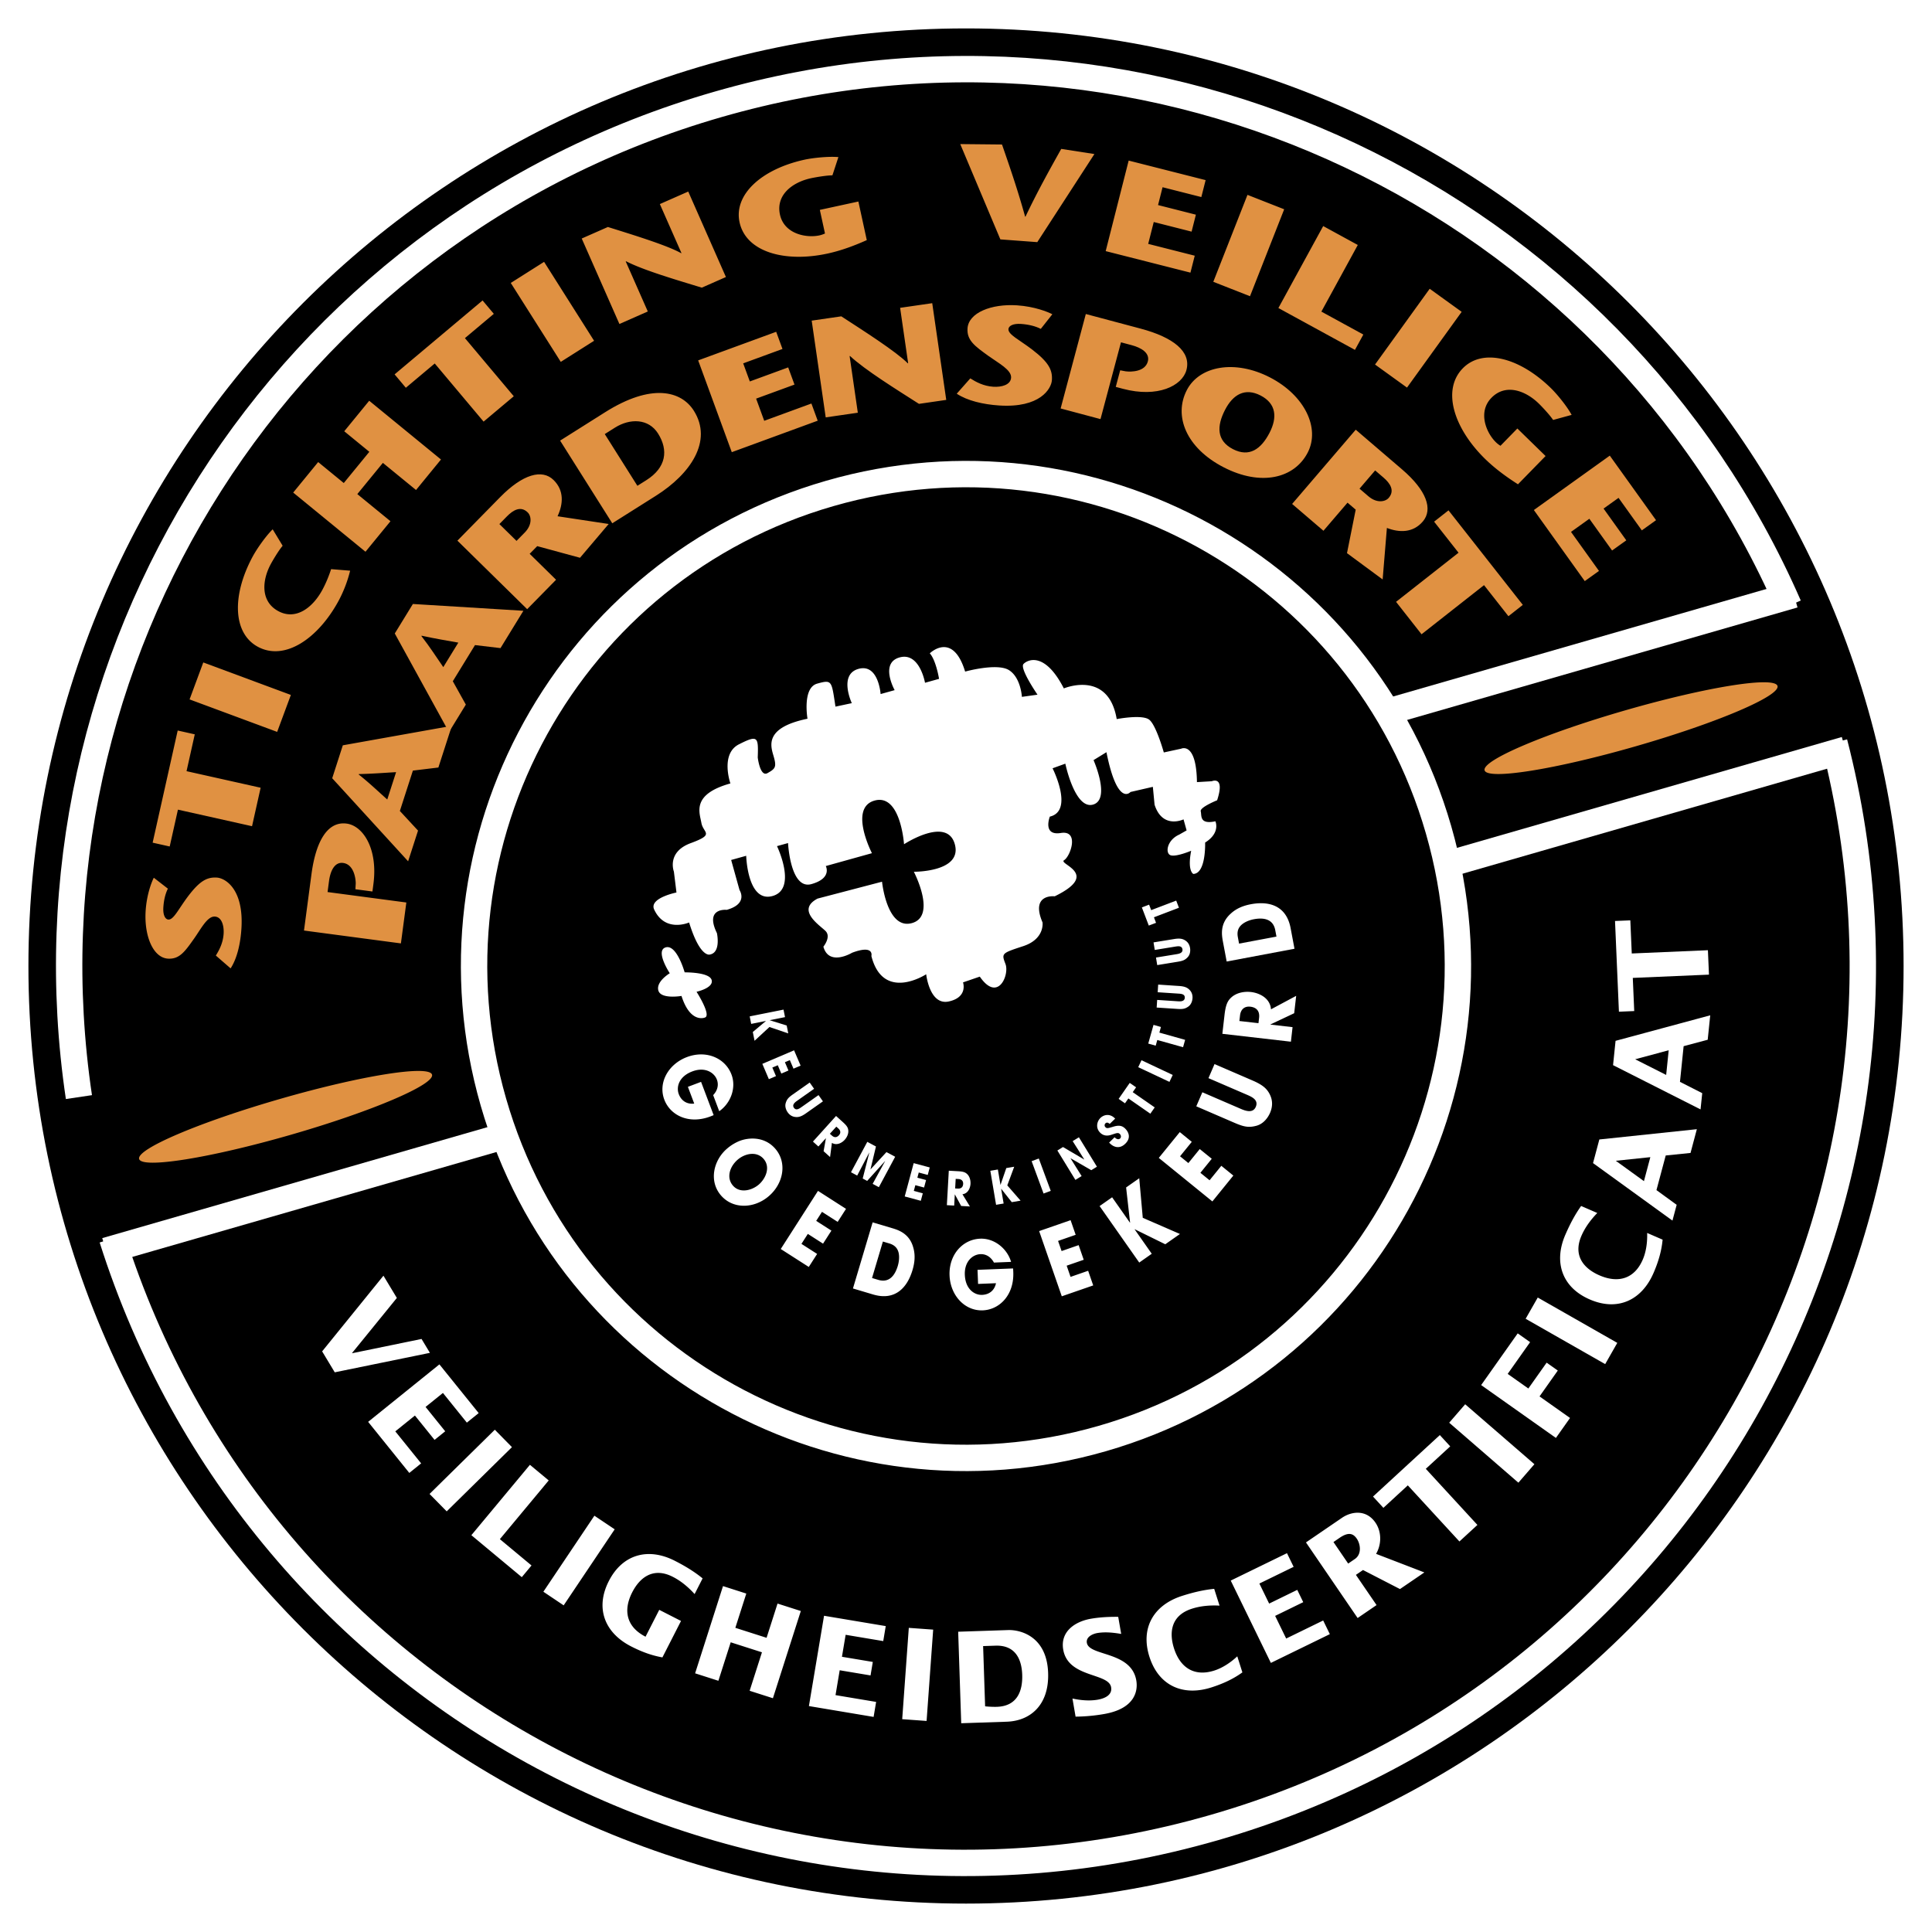
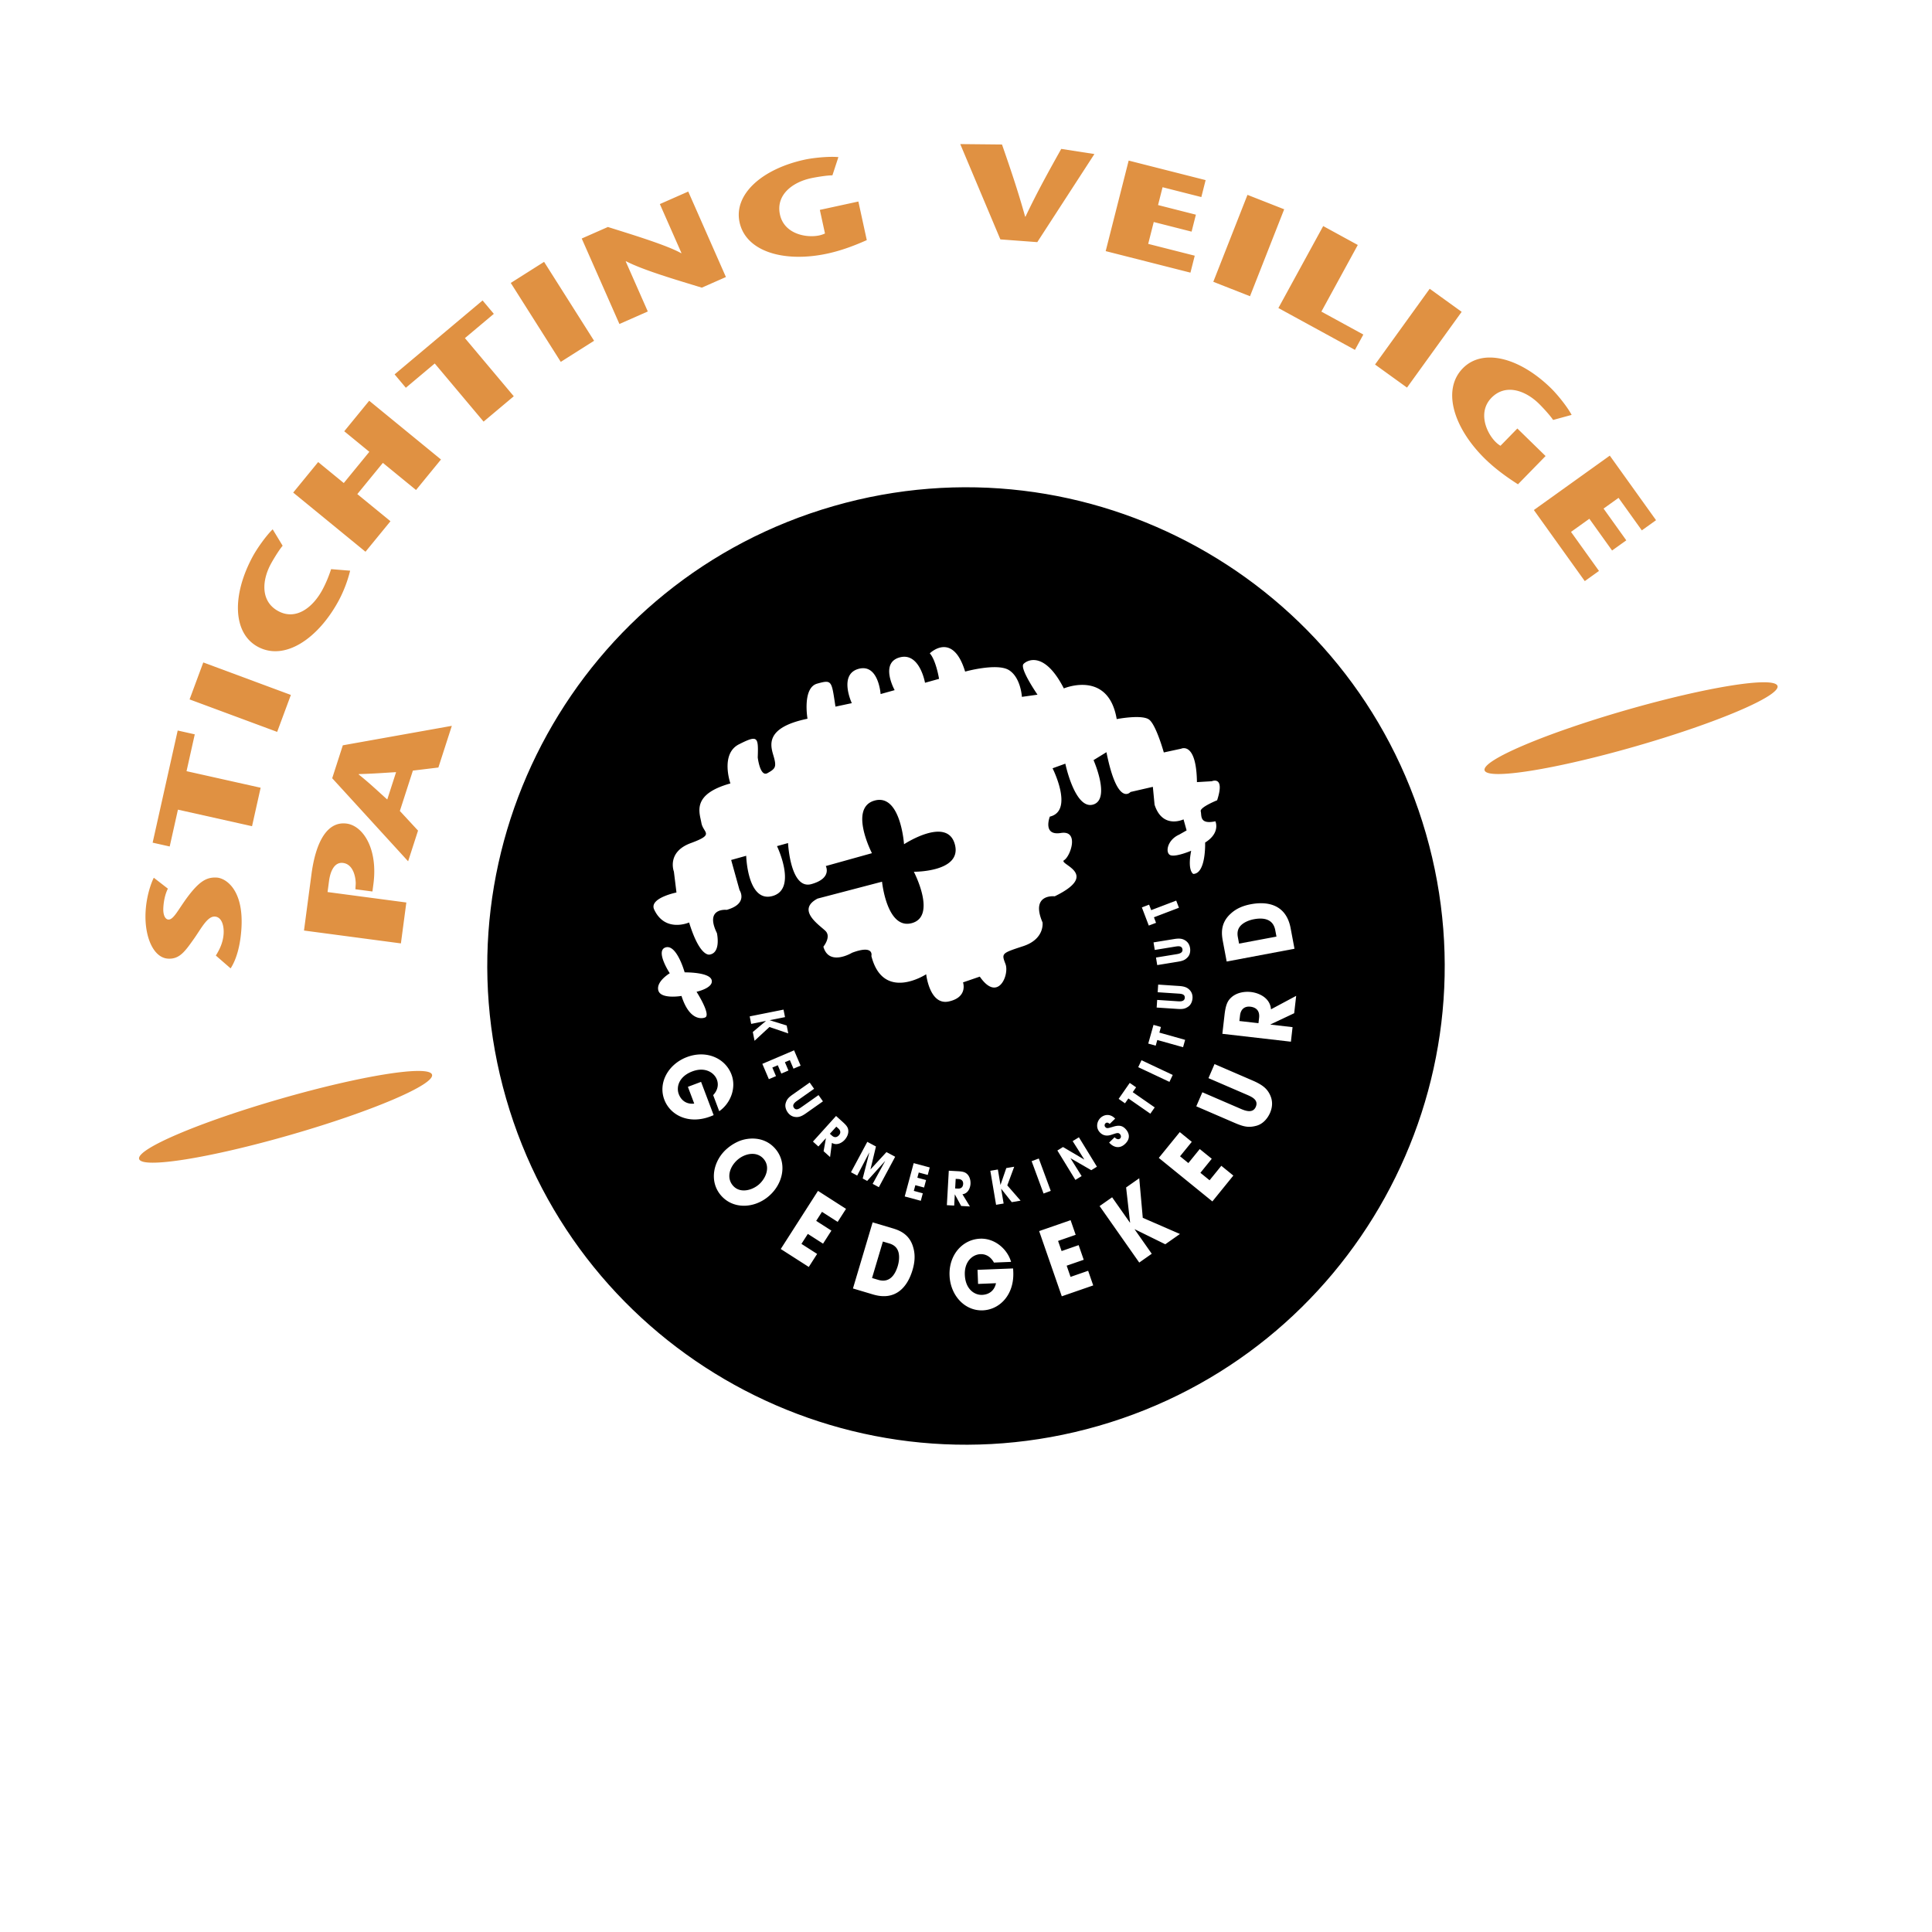
<svg xmlns="http://www.w3.org/2000/svg" width="2500" height="2500" viewBox="0 0 192.756 192.756">
  <path fill-rule="evenodd" clip-rule="evenodd" fill="#fff" d="M0 0h192.756v192.756H0V0z" />
-   <path d="M189.922 96.378c0 51.663-41.881 93.544-93.543 93.544-51.662 0-93.543-41.881-93.543-93.544 0-51.662 41.881-93.543 93.543-93.543 51.662-.001 93.543 41.881 93.543 93.543z" fill-rule="evenodd" clip-rule="evenodd" />
-   <path d="M183.012 74.095c12.041 46.708-15.225 94.804-61.873 108.243-46.688 13.449-95.333-12.746-109.942-58.773m-3.323-14.108C1.365 65.79 28.029 22.975 71.615 10.42c43.623-12.567 89.154 9.515 106.842 50.022" fill="none" stroke="#fff" stroke-width="2.632" stroke-miterlimit="2.613" />
-   <path fill="none" stroke="#fff" stroke-width="2.632" stroke-linejoin="bevel" stroke-miterlimit="2.613" d="M178.975 59.342L130.104 73.42" />
  <path d="M143.527 82.796c7.502 26.04-7.527 53.229-33.568 60.731-26.04 7.5-53.23-7.527-60.731-33.566-7.501-26.041 7.527-53.231 33.567-60.733 26.041-7.501 53.23 7.528 60.732 33.568z" fill-rule="evenodd" clip-rule="evenodd" stroke="#fff" stroke-width="2.632" stroke-miterlimit="2.613" />
  <path d="M67.491 89.044l-.257-2.084s-.758-1.947 1.689-2.844c2.445-.897 1.232-.99 1.054-2.019-.179-1.028-1.008-2.846 2.895-3.933 0 0-1.036-2.946.853-3.903 1.891-.957 1.947-.759 1.875 1.311 0 0 .229 1.984.975 1.562.745-.423.917-.579.639-1.58-.279-1.001-1.135-2.919 3.35-3.846 0 0-.535-3.085.966-3.502 1.5-.418 1.429-.29 1.825 2.295l1.629-.347s-1.336-2.861.666-3.419c2.001-.557 2.209 2.512 2.209 2.512l1.401-.391s-1.509-2.707.492-3.264c2.001-.558 2.537 2.528 2.537 2.528l1.401-.391s-.301-1.856-.924-2.545c0 0 2.283-2.254 3.526 1.821 0 0 3.202-.892 4.382-.141 1.18.75 1.281 2.662 1.281 2.662l1.557-.218s-1.811-2.624-1.395-3.063c.418-.439 2.137-1.242 4.023 2.438 0 0 4.438-1.882 5.275 3.061 0 0 2.557-.496 3.25.065.697.561 1.449 3.263 1.449 3.263l1.73-.374s1.518-.747 1.576 3.334l1.482-.088s1.348-.592.531 1.9c0 0-1.746.702-1.635 1.102.111.401-.166 1.341 1.463.995 0 0 .537 1.146-1.025 2.12 0 0 .107 3.097-1.178 3.131 0 0-.613-.261-.215-2.313 0 0-1.445.618-2.027.458-.586-.161-.418-1.503.826-2.064l.746-.423-.307-1.101s-2.09 1.013-2.889-1.462l-.172-1.784-2.23.513s-1.295 1.546-2.4-3.969l-1.287.791s1.742 3.937-.059 4.438c-1.803.501-2.756-4.085-2.756-4.085l-1.273.461s2.156 4.253-.273 4.822c0 0-.756 1.936 1.102 1.633 1.857-.3.967 2.318.322 2.713-.645.397 3.717 1.338-.936 3.604 0 0-2.453-.287-1.217 2.604 0 0 .246 1.657-1.928 2.37-2.174.714-2.174.714-1.766 1.788.406 1.072-.754 3.875-2.564 1.252l-1.674.574s.519 1.473-1.411 1.902c-1.928.43-2.264-2.713-2.264-2.713s-4.286 2.812-5.468-1.819c0 0 .321-1.168-1.924-.327 0 0-2.307 1.396-2.865-.604 0 0 .806-.979.211-1.568-.594-.589-2.954-2.089-.791-3.231l6.432-1.684s.481 4.826 2.983 4.129c2.502-.696.191-5.121.191-5.121s4.867.046 4.085-2.755c-.779-2.802-5.065.009-5.065.009s-.337-5.082-2.939-4.357c-2.602.725-.263 5.249-.263 5.249l-4.604 1.283s.663 1.218-1.439 1.803c-2.102.585-2.327-4.096-2.327-4.096l-1.101.306s2.055 4.28-.446 4.977c-2.503.697-2.628-4.013-2.628-4.013l-1.5.418.835 3.002s.918 1.362-1.284 1.975c0 0-2.224-.242-.972 2.319 0 0 .431 1.93-.699 2.137 0 0-.972.378-2.076-3.197 0 0-2.389 1.06-3.486-1.293-.533-1.146 2.225-1.699 2.225-1.699zM66.823 97.102s-1.498-2.278-.398-2.584c1.102-.308 1.883 2.495 1.883 2.495s2.469-.041 2.692.762c.223.799-1.506 1.174-1.506 1.174s1.525 2.379.824 2.574c0 0-1.444.617-2.325-2.158 0 0-2.058.357-2.309-.543s1.139-1.72 1.139-1.72zM78.172 100.73l.15.749-1.519.304.001.008 1.684.523.158.788-1.878-.637-1.486 1.373-.175-.875 1.301-1.092-.001-.01-1.461.293-.148-.75 3.374-.674zM79.225 104.791l.652 1.527-.711.303-.364-.855-.492.211.354.828-.711.304-.353-.83-.544.231.364.855-.711.303-.65-1.527 3.166-1.35zM81.222 108.629l-1.699 1.199c-.189.133-.529.387-.313.695.219.309.531.09.755-.068l1.7-1.197.44.623-1.7 1.199c-.472.332-.742.391-1.036.363-.296-.027-.57-.166-.785-.471-.125-.178-.304-.535-.195-.914.112-.381.281-.562.694-.855l1.7-1.197.439.623zM83.44 112.406l.207.186c.218.197.263.443.054.674-.112.125-.369.332-.702.031l-.202-.182.643-.709zm-2.332 1.49l.543.49.745-.824.006.006-.232 1.287.647.584.183-1.414c.491.301 1.013-.014 1.277-.307.237-.264.39-.613.357-.945-.028-.256-.129-.445-.519-.799l-.701-.633-2.306 2.555zM86.53 113.922l.865.463-.546 2.277.006.004 1.586-1.721.87.465-1.627 3.035-.619-.332 1.239-2.259-.003-.012-1.784 1.978-.445-.24.658-2.58-.012.002-1.196 2.285-.619-.332 1.627-3.033zM91.158 116.047l1.603.43-.2.746-.897-.241-.138.518.868.232-.199.748-.87-.234-.154.568.897.243-.199.746-1.605-.432.894-3.324zM95.349 117.615l.278.016c.294.018.483.18.467.492-.009.168-.081.488-.529.463l-.27-.014.054-.957zm-.88 2.625l.73.041.062-1.109h.009l.626 1.148.873.049-.746-1.217c.571-.074.782-.645.804-1.039.02-.352-.081-.723-.316-.959-.182-.182-.38-.27-.905-.299l-.944-.053-.193 3.438zM98.805 116.809l.754-.127.257 1.529.008-.002.574-1.67.79-.133-.69 1.86 1.326 1.525-.881.148-1.052-1.334-.006.002.248 1.469-.754.127-.574-3.394zM102.926 115.85l.715-.264 1.193 3.228-.717.266-1.191-3.23zM105.494 114.785l.561-.346 2.117 1.245v-.014l-1.152-1.82.623-.383 1.798 2.935-.564.348-2.065-1.191-.005.007 1.107 1.772-.621.381-1.799-2.934zM110.717 112.131c-.092-.072-.262-.213-.43-.051a.264.264 0 0 0 0 .377c.143.146.229.121.809-.053.6-.182.91-.066 1.189.221.35.361.555.932-.014 1.482-.619.605-1.227.285-1.535-.033l-.078-.078.545-.531c.279.289.482.189.551.121.131-.127.09-.324-.021-.439-.16-.162-.287-.117-.773.045-.219.076-.762.266-1.211-.199-.451-.463-.316-1.107.043-1.457.213-.205.529-.338.854-.281.303.057.473.215.615.35l-.544.526zM112.578 109.592l-.336.484-.635-.441 1.106-1.592.635.439-.334.483 2.193 1.521-.436.627-2.193-1.521zM113.562 106.473l.325-.694 3.117 1.469-.328.691-3.114-1.466zM115.463 103.76l-.158.566-.744-.207.525-1.867.742.209-.158.562 2.57.723-.205.734-2.572-.72zM115.451 99.762l2.072.137c.234.016.656.031.684-.344.021-.379-.357-.404-.631-.422l-2.074-.137.049-.764 2.076.139c.574.037.824.164 1.033.367.215.209.34.49.316.859-.014.219-.102.609-.424.834-.326.227-.57.262-1.078.229l-2.074-.137.051-.761zM115.334 95.534l2.053-.335c.229-.037.646-.117.586-.488-.062-.375-.439-.312-.711-.27l-2.051.335-.123-.754 2.053-.334c.568-.094.84-.026 1.09.125.256.155.441.398.5.765.037.216.041.616-.223.909-.27.293-.498.384-1 .465l-2.051.335-.123-.753z" fill-rule="evenodd" clip-rule="evenodd" fill="#fff" />
  <path fill-rule="evenodd" clip-rule="evenodd" fill="#fff" d="M115.129 91.518l.209.552-.723.274-.691-1.811.722-.276.209.547 2.495-.951.273.713-2.494.952zM71.2 111.256c-.11.051-.207.086-.337.137-2.159.814-3.998-.131-4.583-1.68-.641-1.693.401-3.547 2.254-4.248 1.924-.727 3.825.094 4.447 1.742.506 1.338-.096 2.879-1.223 3.658l-.605-1.604c.37-.391.598-.943.371-1.549-.267-.701-1.179-1.299-2.45-.818-1.348.508-1.618 1.561-1.352 2.264.269.711.857 1.031 1.541.947l-.631-1.672 1.314-.496 1.254 3.319zM73.605 115.695c.737-.627 1.903-.865 2.589-.061.711.838.181 1.979-.499 2.559-.673.572-1.877.908-2.579.084-.665-.781-.317-1.892.489-2.582zm.205-1.871a4.435 4.435 0 0 0-1.272.775c-1.346 1.146-1.838 3.223-.619 4.654 1.205 1.414 3.315 1.34 4.774.096 1.459-1.242 1.866-3.318.673-4.721-1.086-1.273-2.672-1.142-3.556-.804zM81.611 118.814l2.796 1.795-.833 1.299-1.564-1.002-.578.901 1.518.972-.834 1.301-1.518-.973-.638.995 1.565 1.002-.833 1.3-2.796-1.791 3.715-5.799zM88.086 123.869l.636.189c.649.191.851.592.935.938.097.438.026.93-.085 1.305-.28.936-.849 1.717-1.941 1.393l-.627-.186 1.082-3.639zm-2.987 4.682l2.005.598c2.176.648 3.402-.639 3.939-2.439.215-.723.293-1.465.083-2.207-.376-1.451-1.523-1.793-2.166-1.984l-1.897-.564-1.964 6.596zM101.074 126.553c.012.121.016.221.021.361.094 2.307-1.387 3.754-3.041 3.82-1.809.072-3.239-1.502-3.317-3.48-.083-2.057 1.295-3.6 3.055-3.67 1.428-.059 2.701 1 3.084 2.314l-1.711.07c-.254-.475-.705-.867-1.352-.84-.752.029-1.606.707-1.552 2.062.058 1.441.972 2.029 1.722 2 .762-.031 1.25-.488 1.387-1.164l-1.787.072-.055-1.406 3.546-.139zM103.676 122.826l3.138-1.088.506 1.459-1.756.61.352 1.011 1.701-.591.506 1.461-1.701.589.387 1.118 1.755-.61.506 1.461-3.136 1.086-2.258-6.506zM109.707 120.33l1.25-.877 1.779 2.535.014-.008-.398-3.507 1.31-.918.352 3.947 3.709 1.613-1.463 1.026-3.045-1.498-.014.007 1.709 2.438-1.248.877-3.955-5.635zM115.613 115.525l2.094-2.576 1.197.973-1.17 1.441.83.676 1.135-1.398 1.199.97-1.134 1.401.916.744 1.172-1.444 1.199.975-2.092 2.58-5.346-4.342zM119.959 108.975l3.818 1.648c.428.186 1.215.5 1.512-.191.301-.697-.398-1-.902-1.217l-3.818-1.648.605-1.404 3.818 1.65c1.059.457 1.441.861 1.701 1.387.266.537.314 1.146.021 1.83-.174.4-.598 1.08-1.359 1.287-.768.207-1.252.111-2.184-.291l-3.818-1.648.606-1.403zM123.654 101.867l.064-.555c.068-.584.418-.943 1.037-.873.332.039.967.217.865 1.109l-.062.535-1.904-.216zm5.141 2.063l.164-1.451-2.207-.256.002-.016 2.367-1.117.199-1.734-2.514 1.344c-.084-1.146-1.201-1.633-1.984-1.725-.703-.082-1.451.076-1.951.518-.387.344-.582.729-.701 1.773l-.215 1.877 6.84.787zM123.621 94.145l-.121-.65c-.125-.667.135-1.029.406-1.261.342-.287.814-.45 1.197-.522.961-.181 1.918-.033 2.129 1.088l.121.644-3.732.701zm5.531.512l-.387-2.058c-.42-2.23-2.125-2.732-3.973-2.383-.74.14-1.438.412-2 .937-1.119 1-.896 2.175-.773 2.833l.367 1.946 6.766-1.275z" />
  <path d="M43.104 107.217c.285.99-6.025 3.678-14.095 6.002-8.069 2.326-14.843 3.406-15.128 2.414-.285-.99 6.025-3.678 14.095-6.002 8.068-2.326 14.842-3.406 15.128-2.414zM177.342 68.439c.283.992-6.025 3.68-14.096 6.004-8.068 2.325-14.842 3.405-15.127 2.414-.287-.991 6.023-3.678 14.094-6.003 8.068-2.324 14.842-3.406 15.129-2.415zM16.75 88.661c-.255.508-.412 1.17-.454 1.897-.043.763.201 1.169.506 1.186.519.03 1.006-1.045 1.916-2.262 1.211-1.612 1.939-1.981 2.91-1.926.824.046 2.685 1.104 2.463 5.013-.087 1.525-.426 3.037-1.083 4.046l-1.474-1.28c.337-.541.725-1.266.778-2.196.044-.782-.188-1.654-.878-1.693-.745-.042-1.361 1.192-2.058 2.18-.927 1.31-1.465 2.082-2.608 2.018-1.489-.084-2.38-2.245-2.241-4.701.095-1.656.593-2.935.818-3.371l1.405 1.089zM25.146 82.431l-7.393-1.652-.822 3.675-1.702-.381 2.5-11.189 1.703.381-.821 3.675 7.393 1.652-.858 3.839zM27.652 73.021l-8.738-3.241 1.367-3.688 8.739 3.242-1.368 3.687zM34.933 56.938a12.937 12.937 0 0 1-1.132 2.969c-2.062 3.822-5.394 6.07-8.076 4.622-2.484-1.34-2.62-5.098-.514-9.003.408-.755 1.294-2.034 1.995-2.715l.993 1.638c-.418.495-1.002 1.492-1.179 1.821-.894 1.657-1.035 3.741.746 4.702 1.746.942 3.431-.33 4.404-2.135.398-.738.677-1.477.866-2.054l1.897.155zM43.997 45.844l-2.49 3.044-3.308-2.707-2.55 3.115 3.308 2.707-2.492 3.044-7.213-5.903 2.492-3.044 2.555 2.092 2.55-3.115-2.503-2.05 2.49-3.044 7.161 5.861zM48.248 42.065l-4.873-5.8-2.884 2.422-1.121-1.336 8.777-7.375 1.122 1.336-2.883 2.422 4.874 5.801-3.012 2.53zM55.949 36.104L50.96 28.23l3.324-2.105 4.987 7.874-3.322 2.105zM72.425 27.639L70.021 28.7c-2.474-.758-5.792-1.724-7.559-2.634l-.034.015 2.203 4.995-2.832 1.249-3.76-8.528 2.61-1.15c2.388.75 5.941 1.832 7.305 2.614l.034-.016-2.154-4.885 2.832-1.249 3.759 8.528zM85.64 20.105l.839 3.851c-1.478.662-2.74 1.086-3.906 1.34-4.244.924-8.138-.136-8.786-3.116-.601-2.758 2.183-5.312 6.5-6.252.837-.182 2.386-.342 3.36-.254l-.597 1.819c-.647.005-1.785.211-2.15.291-1.822.397-3.513 1.65-3.083 3.627.422 1.938 2.631 2.358 3.941 2.072.128-.028.326-.084.551-.188l-.513-2.355 3.844-.835zM99.807 23.884l-4.003-9.509 4.166.042c.785 2.261 1.568 4.536 2.307 7.195l.037.002c1.195-2.515 2.383-4.643 3.566-6.758l3.309.513-5.699 8.789-3.683-.274zM119.857 19.661l-3.867-.982-.451 1.78 3.775.959-.429 1.692-3.776-.96-.554 2.182 4.644 1.178-.429 1.691-8.456-2.147 2.293-9.033 7.678 1.949-.428 1.691zM121.051 28.115l3.41-8.674 3.662 1.439-3.41 8.674-3.662-1.439zM132.016 22.555l3.451 1.886-3.633 6.649 4.187 2.288-.837 1.53-7.639-4.175 4.471-8.178zM137.188 36.369l5.453-7.559 3.189 2.302-5.453 7.558-3.189-2.301zM154.203 45.498l-2.754 2.82c-1.365-.869-2.414-1.688-3.27-2.521-3.107-3.035-4.365-6.868-2.236-9.05 1.973-2.02 5.637-1.104 8.797 1.983.613.599 1.6 1.803 2.062 2.664l-1.848.505c-.359-.538-1.158-1.374-1.426-1.634-1.334-1.303-3.312-2.025-4.725-.577-1.387 1.42-.52 3.494.441 4.432.092.091.248.226.459.356l1.684-1.725 2.816 2.747zM163.805 52.915l-2.323-3.244-1.494 1.07 2.268 3.168-1.418 1.015-2.268-3.167-1.83 1.31 2.791 3.895-1.418 1.015-5.08-7.092 7.576-5.427 4.614 6.441-1.418 1.016zM35.492 88.153c0-.531-.196-1.915-1.26-2.056-.87-.115-1.277.834-1.405 1.801L32.681 89l7.86 1.042-.542 4.081-9.669-1.283.744-5.607c.446-3.365 1.632-5.313 3.511-5.063 1.63.215 3.14 2.502 2.67 6.04l-.097.735-1.699-.225.033-.567zM38.637 79.767c-.944-.838-1.69-1.57-2.853-2.5l.012-.037c1.476-.036 2.484-.121 3.722-.193l-.881 2.73zm-5.493-2.122l7.574 8.287.989-3.063-1.813-1.958 1.3-4.028 2.543-.307 1.342-4.159-10.876 1.943-1.059 3.285z" fill-rule="evenodd" clip-rule="evenodd" fill="#e09142" />
-   <path d="M44.227 66.559c-.721-1.037-1.272-1.924-2.184-3.101l.021-.034c1.442.314 2.442.47 3.663.691l-1.5 2.444zm-4.839-3.357l5.406 9.839 1.683-2.743-1.3-2.331 2.214-3.607 2.544.302 2.285-3.725-11.026-.678-1.806 2.943zM49.824 52.287l.765-.78c.615-.626 1.372-1.059 2.058-.385.378.371.472 1.229-.293 2.009l-.821.835-1.709-1.679zm2.771 8.491l2.884-2.936-2.634-2.588.752-.765 4.271 1.16 2.86-3.371-5.101-.771c.57-1.218.668-2.57-.396-3.615-1.143-1.123-3.076-.587-5.331 1.709l-4.264 4.341 6.959 6.836zM60.338 43.307l1.006-.635c1.518-.958 3.363-.919 4.308.577 1.048 1.662.829 3.398-1.167 4.658l-.892.562-3.255-5.162zm-4.455.653l5.204 8.249 4.356-2.748c3.464-2.185 5.685-5.465 3.782-8.482-1.256-1.991-4.234-2.764-8.854.15l-4.488 2.831zM78.068 34.817l-3.92 1.435.661 1.806 3.828-1.402.629 1.715-3.828 1.401.809 2.211 4.708-1.724.627 1.714-8.572 3.14-3.354-9.158 7.784-2.852.628 1.714zM94.407 39.898l-2.722.395c-2.28-1.458-5.355-3.363-6.88-4.775l-.039.006.819 5.653-3.204.465-1.398-9.652 2.953-.429c2.198 1.428 5.477 3.516 6.632 4.686l.038-.006-.801-5.529 3.204-.464 1.398 9.65zM103.84 32.812c-.529-.272-1.223-.444-1.982-.494-.797-.053-1.225.198-1.246.518-.035.542 1.084 1.062 2.35 2.026 1.674 1.284 2.055 2.049 1.986 3.064-.057.862-1.184 2.798-5.27 2.528-1.596-.106-3.175-.476-4.224-1.174l1.353-1.53c.562.359 1.318.771 2.291.835.816.055 1.732-.179 1.779-.901.051-.778-1.234-1.436-2.262-2.174-1.361-.984-2.164-1.554-2.085-2.749.104-1.557 2.372-2.468 4.942-2.298 1.732.115 3.064.649 3.52.89l-1.152 1.459zM112.32 37.049c.527.068 1.924.051 2.199-.985.229-.848-.662-1.374-1.605-1.625l-1.074-.286-2.043 7.661-3.977-1.061 2.512-9.424 5.467 1.457c3.281.874 5.061 2.3 4.572 4.131-.424 1.588-2.885 2.793-6.334 1.874l-.717-.191.441-1.655.559.104zM123.008 44.809c-1.629-.843-1.629-2.285-.785-3.919.793-1.535 1.988-2.235 3.549-1.429 1.559.806 1.682 2.186.889 3.721-.847 1.634-2.022 2.468-3.653 1.627zm-.934 1.807c3.727 1.925 7.061 1.123 8.398-1.464 1.252-2.426-.283-5.698-3.768-7.498-3.484-1.8-7.041-1.16-8.295 1.267-1.337 2.586-.061 5.77 3.665 7.695zM137.199 46.935l.83.711c.668.571 1.148 1.297.525 2.026-.346.402-1.195.555-2.025-.156l-.889-.761 1.559-1.82zm-8.283 3.343l3.125 2.677 2.402-2.804.816.698-.869 4.339 3.557 2.625.424-5.141c1.254.487 2.609.493 3.58-.639 1.043-1.218.377-3.108-2.068-5.203l-4.621-3.959-6.346 7.407zM139.285 60.045l6.233-4.9-2.436-3.098 1.436-1.129 7.414 9.432-1.436 1.128-2.435-3.098-6.233 4.901-2.543-3.236z" fill-rule="evenodd" clip-rule="evenodd" fill="#e09142" />
  <path fill-rule="evenodd" clip-rule="evenodd" fill="#fff" stroke="#fff" stroke-width="2.632" stroke-miterlimit="2.613" d="M10.567 124.791l40.341-11.621-40.341 11.621z" />
  <path fill="none" stroke="#fff" stroke-width="2.632" stroke-miterlimit="2.613" d="M184.121 74.796l-39.514 11.382" />
-   <path fill-rule="evenodd" clip-rule="evenodd" fill="#fff" d="M38.257 127.277l1.337 2.219-4.466 5.492.013.022 6.917-1.422.835 1.385-9.495 1.943-1.258-2.09 6.117-7.549zM43.84 136.125l3.918 4.859-1.18.952-2.387-2.961-1.732 1.396 1.959 2.43-1.062.857-1.959-2.429-1.958 1.578 2.578 3.195-1.181.953-4.107-5.096 7.111-5.734zM49.368 142.643l1.71 1.738-6.511 6.408-1.711-1.738 6.512-6.408zM52.871 146.145l1.875 1.558-4.873 5.858 3.157 2.627-.97 1.166-5.031-4.188 5.842-7.021zM59.303 151.223l2.025 1.357-5.091 7.586-2.025-1.359 5.091-7.584zM66.089 165.359c-1.027-.184-1.991-.52-3.116-1.094-2.645-1.35-3.612-3.816-2.233-6.518 1.378-2.701 3.949-3.375 6.594-2.023 1.081.551 1.974 1.105 2.765 1.752l-.798 1.564c-.627-.689-1.339-1.295-2.172-1.719-1.969-1.006-3.307.084-4.054 1.547-.931 1.824-.56 3.459 1.331 4.426l1.367-2.68 2.172 1.109-1.856 3.636zM72.135 158.246l2.323.744-1.093 3.418 3.117.996 1.093-3.416 2.323.742-2.784 8.702-2.322-.743 1.228-3.839-3.117-.998-1.229 3.839-2.322-.744 2.783-8.701zM82.215 161.205l6.156 1.031-.25 1.496-3.751-.628-.369 2.193 3.079.515-.226 1.346-3.078-.515-.416 2.48 4.051.678-.251 1.496-6.455-1.082 1.51-9.01zM90.671 162.412l2.432.176-.657 9.111-2.433-.176.658-9.111zM98.086 164.23l1.238-.041c2.158-.072 2.619 1.619 2.662 2.896.051 1.527-.428 3.135-2.523 3.205a9.41 9.41 0 0 1-1.178-.049l-.199-6.011zm-2.185 7.698l4.534-.152c2.361-.078 4.242-1.658 4.137-4.865-.121-3.637-2.736-4.32-3.998-4.279l-4.976.166.303 9.13zM107 169.463c.824.178 1.697.258 2.531.113.635-.111 1.465-.434 1.324-1.242-.252-1.457-4.287-.912-4.777-3.752-.312-1.805 1.182-2.807 2.764-3.08.896-.156 1.811-.199 2.723-.189l.297 1.705c-.781-.133-1.604-.223-2.389-.088-.473.084-1.139.391-1.037.977.234 1.355 4.424.811 4.932 3.75.158.908-.004 2.795-3.215 3.352a17.517 17.517 0 0 1-2.842.26l-.311-1.806zM121.674 160.193c-.93-.049-1.861.023-2.752.307-2.107.67-2.291 2.387-1.793 3.951.621 1.951 2.035 2.854 4.021 2.221.832-.264 1.65-.816 2.293-1.42l.51 1.602c-.883.641-1.896 1.121-3.102 1.504-2.828.902-5.252-.17-6.172-3.061-.92-2.889.434-5.176 3.264-6.076 1.154-.369 2.182-.602 3.197-.701l.534 1.673zM122.791 157.695l5.611-2.734.664 1.363-3.418 1.666.975 2 2.805-1.369.597 1.227-2.804 1.369 1.101 2.26 3.692-1.801.664 1.363-5.883 2.869-4.004-8.213zM133.039 153.85l.617-.422c.896-.613 1.361-.426 1.711.086.377.553.508 1.551-.191 2.027l-.668.457-1.469-2.148zm2.412 7.58l1.889-1.291-2.061-3.014.709-.484 3.688 1.9 2.432-1.66-4.816-1.852c.549-.941.566-2.193-.061-3.111-.928-1.355-2.406-1.125-3.346-.482l-3.588 2.451 5.154 7.543zM140.457 148.195l-2.436 2.243-1.035-1.126 6.666-6.134 1.036 1.127-2.436 2.24 5.15 5.598-1.795 1.65-5.15-5.598zM144.586 141.945l1.596-1.841 6.906 5.98-1.598 1.844-6.904-5.983zM147.775 138.189l3.647-5.158 1.238.875-2.238 3.168 2.062 1.457 1.825-2.578 1.113.787-1.822 2.58 3.043 2.151-1.409 1.992-7.459-5.274zM152.213 131.574l1.209-2.119 7.935 4.524-1.207 2.119-7.937-4.524zM159.361 121.02c-.648.668-1.207 1.418-1.58 2.275-.879 2.029.293 3.295 1.801 3.949 1.879.814 3.488.34 4.316-1.572.348-.799.469-1.779.438-2.66l1.543.668c-.1 1.086-.402 2.166-.906 3.326-1.18 2.725-3.58 3.846-6.363 2.639-2.781-1.205-3.615-3.73-2.436-6.453.484-1.113.982-2.041 1.576-2.871l1.611.699zM164.016 117.842l-2.807-2.031 3.445-.361-.638 2.392zm2.845 3.937l.42-1.574-2.016-1.467.924-3.455 2.475-.254.631-2.369-9.729 1.025-.629 2.357 7.924 5.737zM166.234 107.246l-3.092-1.562 3.344-.9-.252 2.462zm3.43 3.44l.168-1.621-2.221-1.129.365-3.559 2.402-.641.252-2.439-9.445 2.547-.25 2.426 8.729 4.416zM162.904 97.566l.143 3.307-1.527.066-.389-9.051 1.527-.065.143 3.306 7.597-.326.106 2.437-7.6.326z" />
+   <path fill-rule="evenodd" clip-rule="evenodd" fill="#fff" d="M38.257 127.277l1.337 2.219-4.466 5.492.013.022 6.917-1.422.835 1.385-9.495 1.943-1.258-2.09 6.117-7.549zM43.84 136.125l3.918 4.859-1.18.952-2.387-2.961-1.732 1.396 1.959 2.43-1.062.857-1.959-2.429-1.958 1.578 2.578 3.195-1.181.953-4.107-5.096 7.111-5.734zM49.368 142.643l1.71 1.738-6.511 6.408-1.711-1.738 6.512-6.408zM52.871 146.145l1.875 1.558-4.873 5.858 3.157 2.627-.97 1.166-5.031-4.188 5.842-7.021zM59.303 151.223l2.025 1.357-5.091 7.586-2.025-1.359 5.091-7.584zM66.089 165.359c-1.027-.184-1.991-.52-3.116-1.094-2.645-1.35-3.612-3.816-2.233-6.518 1.378-2.701 3.949-3.375 6.594-2.023 1.081.551 1.974 1.105 2.765 1.752l-.798 1.564c-.627-.689-1.339-1.295-2.172-1.719-1.969-1.006-3.307.084-4.054 1.547-.931 1.824-.56 3.459 1.331 4.426l1.367-2.68 2.172 1.109-1.856 3.636zM72.135 158.246l2.323.744-1.093 3.418 3.117.996 1.093-3.416 2.323.742-2.784 8.702-2.322-.743 1.228-3.839-3.117-.998-1.229 3.839-2.322-.744 2.783-8.701zM82.215 161.205l6.156 1.031-.25 1.496-3.751-.628-.369 2.193 3.079.515-.226 1.346-3.078-.515-.416 2.48 4.051.678-.251 1.496-6.455-1.082 1.51-9.01zM90.671 162.412l2.432.176-.657 9.111-2.433-.176.658-9.111zM98.086 164.23l1.238-.041c2.158-.072 2.619 1.619 2.662 2.896.051 1.527-.428 3.135-2.523 3.205a9.41 9.41 0 0 1-1.178-.049l-.199-6.011zm-2.185 7.698l4.534-.152c2.361-.078 4.242-1.658 4.137-4.865-.121-3.637-2.736-4.32-3.998-4.279l-4.976.166.303 9.13zM107 169.463c.824.178 1.697.258 2.531.113.635-.111 1.465-.434 1.324-1.242-.252-1.457-4.287-.912-4.777-3.752-.312-1.805 1.182-2.807 2.764-3.08.896-.156 1.811-.199 2.723-.189l.297 1.705c-.781-.133-1.604-.223-2.389-.088-.473.084-1.139.391-1.037.977.234 1.355 4.424.811 4.932 3.75.158.908-.004 2.795-3.215 3.352a17.517 17.517 0 0 1-2.842.26l-.311-1.806zM121.674 160.193c-.93-.049-1.861.023-2.752.307-2.107.67-2.291 2.387-1.793 3.951.621 1.951 2.035 2.854 4.021 2.221.832-.264 1.65-.816 2.293-1.42l.51 1.602c-.883.641-1.896 1.121-3.102 1.504-2.828.902-5.252-.17-6.172-3.061-.92-2.889.434-5.176 3.264-6.076 1.154-.369 2.182-.602 3.197-.701l.534 1.673zM122.791 157.695l5.611-2.734.664 1.363-3.418 1.666.975 2 2.805-1.369.597 1.227-2.804 1.369 1.101 2.26 3.692-1.801.664 1.363-5.883 2.869-4.004-8.213zM133.039 153.85l.617-.422c.896-.613 1.361-.426 1.711.086.377.553.508 1.551-.191 2.027l-.668.457-1.469-2.148zm2.412 7.58l1.889-1.291-2.061-3.014.709-.484 3.688 1.9 2.432-1.66-4.816-1.852c.549-.941.566-2.193-.061-3.111-.928-1.355-2.406-1.125-3.346-.482l-3.588 2.451 5.154 7.543zM140.457 148.195l-2.436 2.243-1.035-1.126 6.666-6.134 1.036 1.127-2.436 2.24 5.15 5.598-1.795 1.65-5.15-5.598zM144.586 141.945l1.596-1.841 6.906 5.98-1.598 1.844-6.904-5.983zM147.775 138.189l3.647-5.158 1.238.875-2.238 3.168 2.062 1.457 1.825-2.578 1.113.787-1.822 2.58 3.043 2.151-1.409 1.992-7.459-5.274zM152.213 131.574l1.209-2.119 7.935 4.524-1.207 2.119-7.937-4.524zM159.361 121.02c-.648.668-1.207 1.418-1.58 2.275-.879 2.029.293 3.295 1.801 3.949 1.879.814 3.488.34 4.316-1.572.348-.799.469-1.779.438-2.66l1.543.668c-.1 1.086-.402 2.166-.906 3.326-1.18 2.725-3.58 3.846-6.363 2.639-2.781-1.205-3.615-3.73-2.436-6.453.484-1.113.982-2.041 1.576-2.871l1.611.699zM164.016 117.842zm2.845 3.937l.42-1.574-2.016-1.467.924-3.455 2.475-.254.631-2.369-9.729 1.025-.629 2.357 7.924 5.737zM166.234 107.246l-3.092-1.562 3.344-.9-.252 2.462zm3.43 3.44l.168-1.621-2.221-1.129.365-3.559 2.402-.641.252-2.439-9.445 2.547-.25 2.426 8.729 4.416zM162.904 97.566l.143 3.307-1.527.066-.389-9.051 1.527-.065.143 3.306 7.597-.326.106 2.437-7.6.326z" />
</svg>